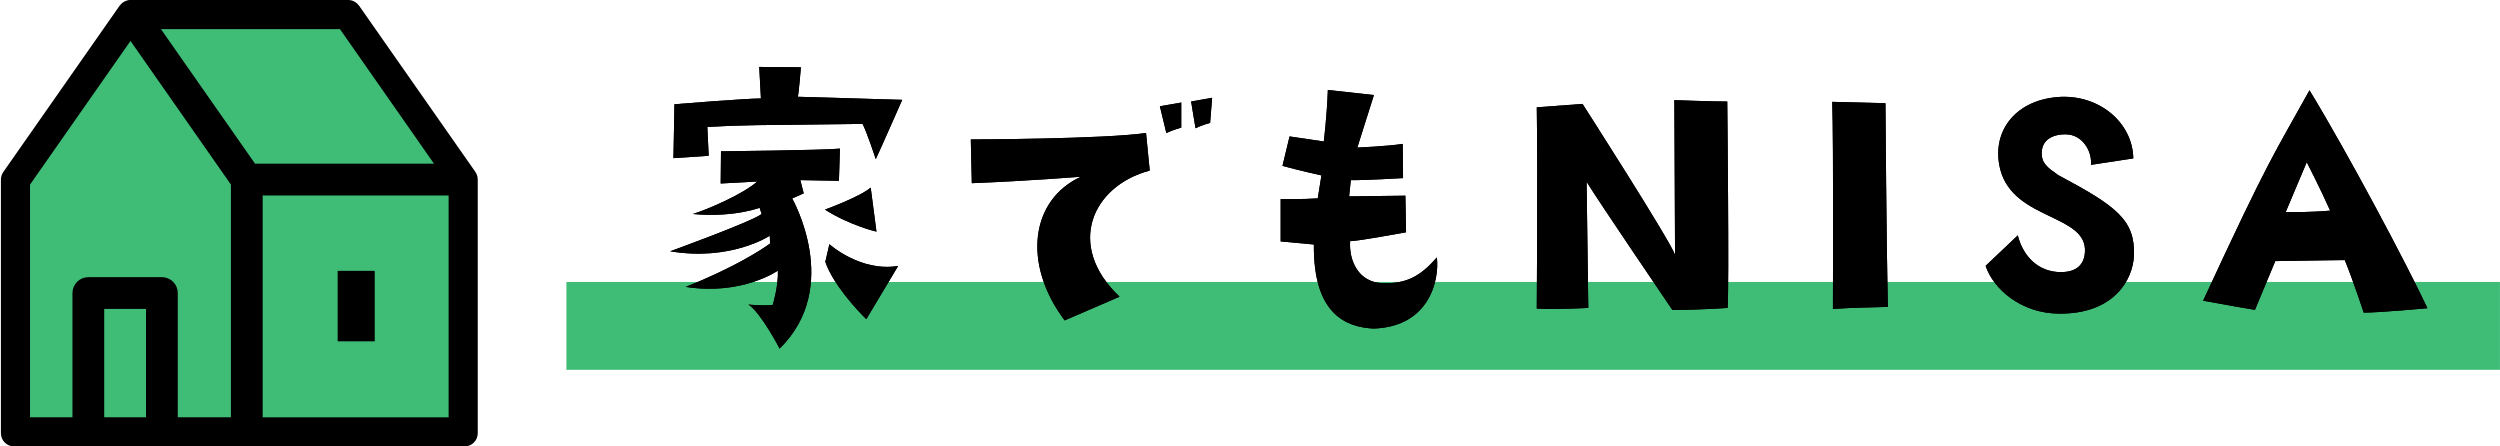
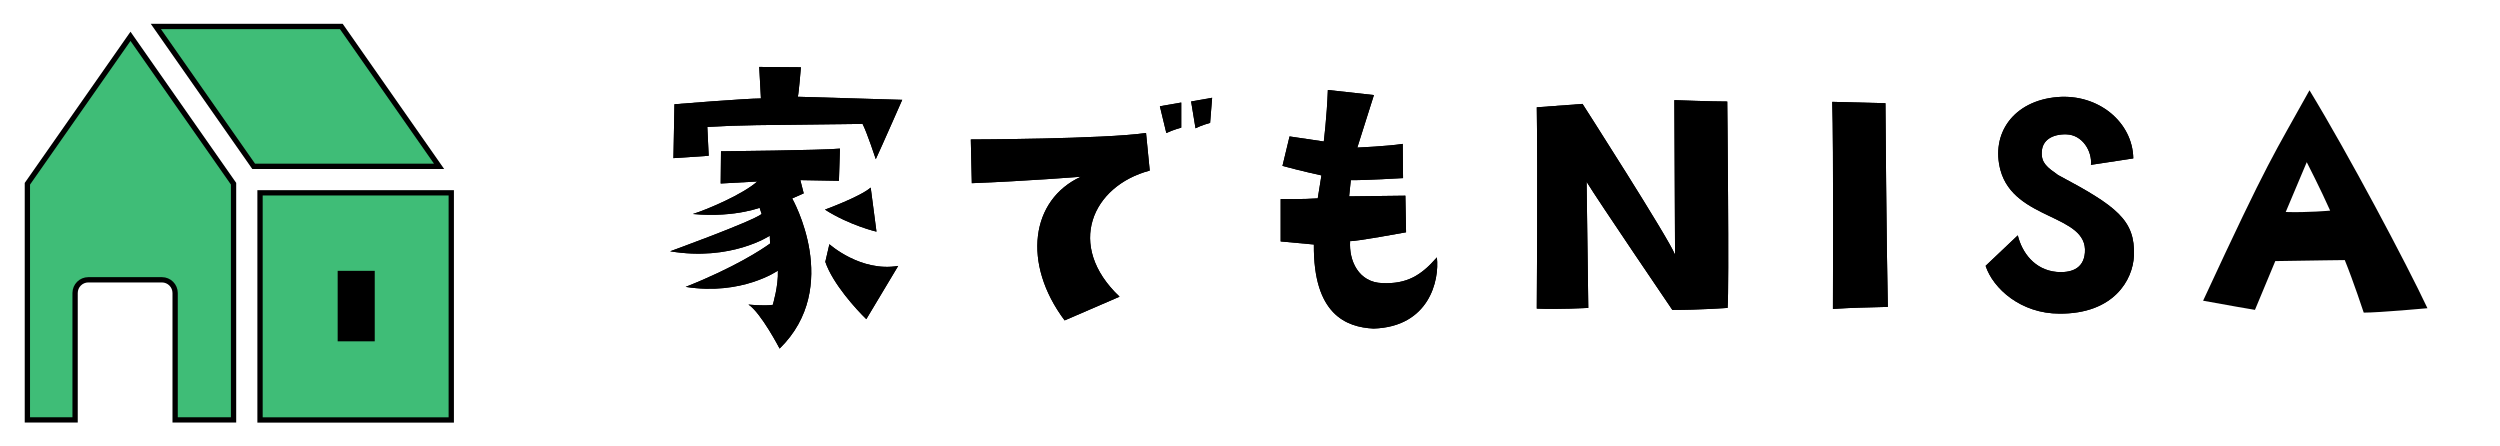
<svg xmlns="http://www.w3.org/2000/svg" id="_レイヤー_2" data-name="レイヤー 2" viewBox="0 0 472.06 84.3">
  <defs>
    <style>
      .cls-1, .cls-2 {
        fill: #3fbd77;
      }

      .cls-2 {
        stroke: #000;
        stroke-miterlimit: 10;
      }

      .cls-3 {
        fill: none;
      }
    </style>
  </defs>
  <g id="_レイヤー_2-2" data-name="レイヤー 2">
-     <rect class="cls-1" x="106.95" y="53.24" width="365.1" height="16.59" />
    <g>
      <g>
        <path d="M145.92,57.56s1.09-3.58,.96-6.46c0,0-6.78,4.74-17.41,3.07,9.22-3.65,14.46-7.1,15.94-8.19l-.06-1.47s-7.3,4.86-18.81,2.94c0,0,15.36-5.57,17.28-7.04l-.38-1.15c.77-.38-4.22,1.92-12.61,1.15,2.88-.9,9.54-3.78,12.16-6.14l-6.91,.38,.06-6.08s19.2-.19,22.46-.51l-.19,6.08-7.29-.13,.64,2.5-2.18,.96s9.53,16.7-2.37,28.35c0,0-3.52-6.78-5.89-8.32,0,0,2.82,.32,4.61,.06Zm-18.56-37.88s13.5-1.09,16.32-1.09l-.32-5.95,7.87,.06s-.38,4.74-.58,5.57c0,0,14.78,.45,19.71,.58,0,0-3.97,9.02-4.99,11.2,0,0-1.66-5.06-2.5-6.66-21.25,.26-22.33,.19-29.31,.58l.26,5.44-6.66,.45,.19-10.17Zm38.14,24.06s-4.99-1.15-9.73-4.16c0,0,6.66-2.43,8.64-4.16l1.09,8.32Zm-9.66,5.7l.77-3.33s5.89,5.31,12.99,4.1l-6.02,10.05c-1.79-1.73-6.33-6.66-7.74-10.82Z" />
        <path d="M183.5,34.59l-.19-8.26s25.21-.06,33.09-1.22l.7,7.1c-10.88,2.88-15.93,14.14-5.7,23.81l-10.37,4.48c-8.06-10.75-6.4-22.78,3.07-27.13,0,0-10.43,.83-20.61,1.22Zm35.52-14.53l4.03-.7v4.74s-1.66,.45-2.82,1.02l-1.22-5.06Zm6.72,4.16l-.83-5.06,3.97-.7-.38,4.74s-1.66,.45-2.75,1.02Z" />
        <path d="M248.82,37.47l.7-4.35s-3.58-.77-7.36-1.79l1.34-5.57s3.46,.51,6.46,.96c0,0,.58-4.54,.77-9.73,0,0,7.42,.83,8.7,.96l-3.14,9.92s5.82-.26,8.58-.7l.06,6.46s-7.55,.45-9.86,.38l-.32,3.07s6.08-.06,10.62-.13l.13,6.91s-9.73,1.79-10.56,1.66c-.26,3.71,1.6,7.81,6.08,7.94,4.61,.19,7.3-1.41,10.3-4.86,.51,4.35-1.47,13.12-11.97,13.44-5.18-.26-11.39-2.69-11.26-15.87l-6.27-.58v-8s4.42,.06,6.98-.13Z" />
        <path d="M316.17,18.91s7.1,.26,9.98,.26c0,0,.38,35.26,.06,38.97,0,0-5.06,.38-10.43,.38,0,0-14.14-20.8-16.19-24.19l.32,23.81s-5.82,.32-9.73,.13c0,0,.19-25.53,0-38.01l8.64-.64s16.25,25.34,17.47,28.48l-.13-29.18Z" />
        <path d="M346.1,58.33s.13-31.04-.13-39.1l10.05,.26s.19,27.13,.45,38.46c-4.86,.13-6.21,.13-10.37,.38Z" />
        <path d="M388.88,59.22c-7.3,0-12.54-4.74-13.95-9.02l6.08-5.76c.77,3.2,3.14,6.53,7.36,6.91,2.5,.19,5.06-.45,5.31-3.65,.58-7.29-13.31-6.01-15.94-15.55-1.86-6.91,2.43-13.12,10.75-13.82,7.74-.64,14.21,4.74,14.33,11.58l-8,1.22c.26-2.56-1.6-5.7-4.67-5.76-2.62-.06-4.54,1.09-4.61,3.33-.13,2.11,1.09,2.94,3.07,4.35,11.07,5.89,14.59,8.51,14.33,15.23-.19,4.54-3.78,11.01-14.08,10.94Z" />
        <path d="M436.09,17.05c7.29,11.97,18.3,32.7,22.27,41.15,0,0-9.02,.83-12.03,.83,0,0-1.98-6.01-3.58-9.92,0,0-5.44,.06-13.12,.19l-3.84,9.21s-5.7-.96-9.79-1.73c12.67-27.33,13.18-27.26,20.09-39.74Zm3.9,22.72c-1.79-4.03-4.42-9.15-4.42-9.15l-3.97,9.41c4.16,.13,8.38-.26,8.38-.26Z" />
      </g>
      <g>
        <path d="M145.92,57.56s1.09-3.58,.96-6.46c0,0-6.78,4.74-17.41,3.07,9.22-3.65,14.46-7.1,15.94-8.19l-.06-1.47s-7.3,4.86-18.81,2.94c0,0,15.36-5.57,17.28-7.04l-.38-1.15c.77-.38-4.22,1.92-12.61,1.15,2.88-.9,9.54-3.78,12.16-6.14l-6.91,.38,.06-6.08s19.2-.19,22.46-.51l-.19,6.08-7.29-.13,.64,2.5-2.18,.96s9.53,16.7-2.37,28.35c0,0-3.52-6.78-5.89-8.32,0,0,2.82,.32,4.61,.06Zm-18.56-37.88s13.5-1.09,16.32-1.09l-.32-5.95,7.87,.06s-.38,4.74-.58,5.57c0,0,14.78,.45,19.71,.58,0,0-3.97,9.02-4.99,11.2,0,0-1.66-5.06-2.5-6.66-21.25,.26-22.33,.19-29.31,.58l.26,5.44-6.66,.45,.19-10.17Zm38.14,24.06s-4.99-1.15-9.73-4.16c0,0,6.66-2.43,8.64-4.16l1.09,8.32Zm-9.66,5.7l.77-3.33s5.89,5.31,12.99,4.1l-6.02,10.05c-1.79-1.73-6.33-6.66-7.74-10.82Z" />
        <path d="M183.5,34.59l-.19-8.26s25.21-.06,33.09-1.22l.7,7.1c-10.88,2.88-15.93,14.14-5.7,23.81l-10.37,4.48c-8.06-10.75-6.4-22.78,3.07-27.13,0,0-10.43,.83-20.61,1.22Zm35.52-14.53l4.03-.7v4.74s-1.66,.45-2.82,1.02l-1.22-5.06Zm6.72,4.16l-.83-5.06,3.97-.7-.38,4.74s-1.66,.45-2.75,1.02Z" />
        <path d="M248.82,37.47l.7-4.35s-3.58-.77-7.36-1.79l1.34-5.57s3.46,.51,6.46,.96c0,0,.58-4.54,.77-9.73,0,0,7.42,.83,8.7,.96l-3.14,9.92s5.82-.26,8.58-.7l.06,6.46s-7.55,.45-9.86,.38l-.32,3.07s6.08-.06,10.62-.13l.13,6.91s-9.73,1.79-10.56,1.66c-.26,3.71,1.6,7.81,6.08,7.94,4.61,.19,7.3-1.41,10.3-4.86,.51,4.35-1.47,13.12-11.97,13.44-5.18-.26-11.39-2.69-11.26-15.87l-6.27-.58v-8s4.42,.06,6.98-.13Z" />
        <path d="M316.17,18.91s7.1,.26,9.98,.26c0,0,.38,35.26,.06,38.97,0,0-5.06,.38-10.43,.38,0,0-14.14-20.8-16.19-24.19l.32,23.81s-5.82,.32-9.73,.13c0,0,.19-25.53,0-38.01l8.64-.64s16.25,25.34,17.47,28.48l-.13-29.18Z" />
-         <path d="M346.1,58.33s.13-31.04-.13-39.1l10.05,.26s.19,27.13,.45,38.46c-4.86,.13-6.21,.13-10.37,.38Z" />
+         <path d="M346.1,58.33s.13-31.04-.13-39.1l10.05,.26s.19,27.13,.45,38.46c-4.86,.13-6.21,.13-10.37,.38" />
        <path d="M388.88,59.22c-7.3,0-12.54-4.74-13.95-9.02l6.08-5.76c.77,3.2,3.14,6.53,7.36,6.91,2.5,.19,5.06-.45,5.31-3.65,.58-7.29-13.31-6.01-15.94-15.55-1.86-6.91,2.43-13.12,10.75-13.82,7.74-.64,14.21,4.74,14.33,11.58l-8,1.22c.26-2.56-1.6-5.7-4.67-5.76-2.62-.06-4.54,1.09-4.61,3.33-.13,2.11,1.09,2.94,3.07,4.35,11.07,5.89,14.59,8.51,14.33,15.23-.19,4.54-3.78,11.01-14.08,10.94Z" />
-         <path d="M436.09,17.05c7.29,11.97,18.3,32.7,22.27,41.15,0,0-9.02,.83-12.03,.83,0,0-1.98-6.01-3.58-9.92,0,0-5.44,.06-13.12,.19l-3.84,9.21s-5.7-.96-9.79-1.73c12.67-27.33,13.18-27.26,20.09-39.74Zm3.9,22.72c-1.79-4.03-4.42-9.15-4.42-9.15l-3.97,9.41c4.16,.13,8.38-.26,8.38-.26Z" />
      </g>
    </g>
    <path class="cls-3" d="M0,38.66s0,0,0,0c0,0,0,0,0,0Z" />
    <g>
-       <path d="M90.17,33.46s-.02-.1-.03-.15c-.02-.1-.05-.19-.09-.29-.02-.05-.04-.1-.06-.15-.05-.1-.1-.2-.16-.29-.02-.03-.03-.06-.05-.09,0,0,0-.01-.01-.02L67.8,1.07s-.07-.08-.11-.12c-.06-.08-.13-.16-.2-.23-.06-.05-.12-.1-.18-.15-.07-.05-.13-.11-.2-.16-.06-.04-.13-.07-.2-.11-.08-.04-.15-.08-.23-.12-.07-.03-.14-.04-.21-.07-.08-.03-.17-.05-.25-.07-.09-.02-.18-.02-.27-.03-.07,0-.13-.02-.2-.02H24.64c-.19,0-.38,.03-.56,.07-.05,.01-.1,.03-.15,.05-.13,.04-.25,.08-.37,.14-.06,.03-.11,.06-.16,.09-.11,.06-.21,.13-.31,.21-.05,.04-.1,.07-.14,.12-.11,.1-.21,.21-.3,.34-.02,.02-.04,.04-.06,.06L.62,32.48c-.29,.42-.45,.92-.45,1.43v47.89c0,1.38,1.12,2.5,2.5,2.5H87.71c1.38,0,2.5-1.12,2.5-2.5V33.91c0-.15-.02-.3-.05-.45Z" />
      <polygon class="cls-2" points="64.45 5 82.91 31.41 47.9 31.41 29.43 5 64.45 5" />
      <rect class="cls-2" x="49.1" y="36.41" width="36.11" height="42.89" />
      <path class="cls-2" d="M5.17,34.7L24.64,6.86l19.46,27.83v44.6h-11.03v-23.96c0-1.38-1.12-2.5-2.5-2.5h-13.89c-1.38,0-2.5,1.12-2.5,2.5v23.96H5.17V34.7Z" />
-       <rect class="cls-2" x="19.18" y="57.83" width="8.89" height="21.46" />
      <rect x="63.76" y="51.14" width="7" height="13.31" />
    </g>
  </g>
</svg>